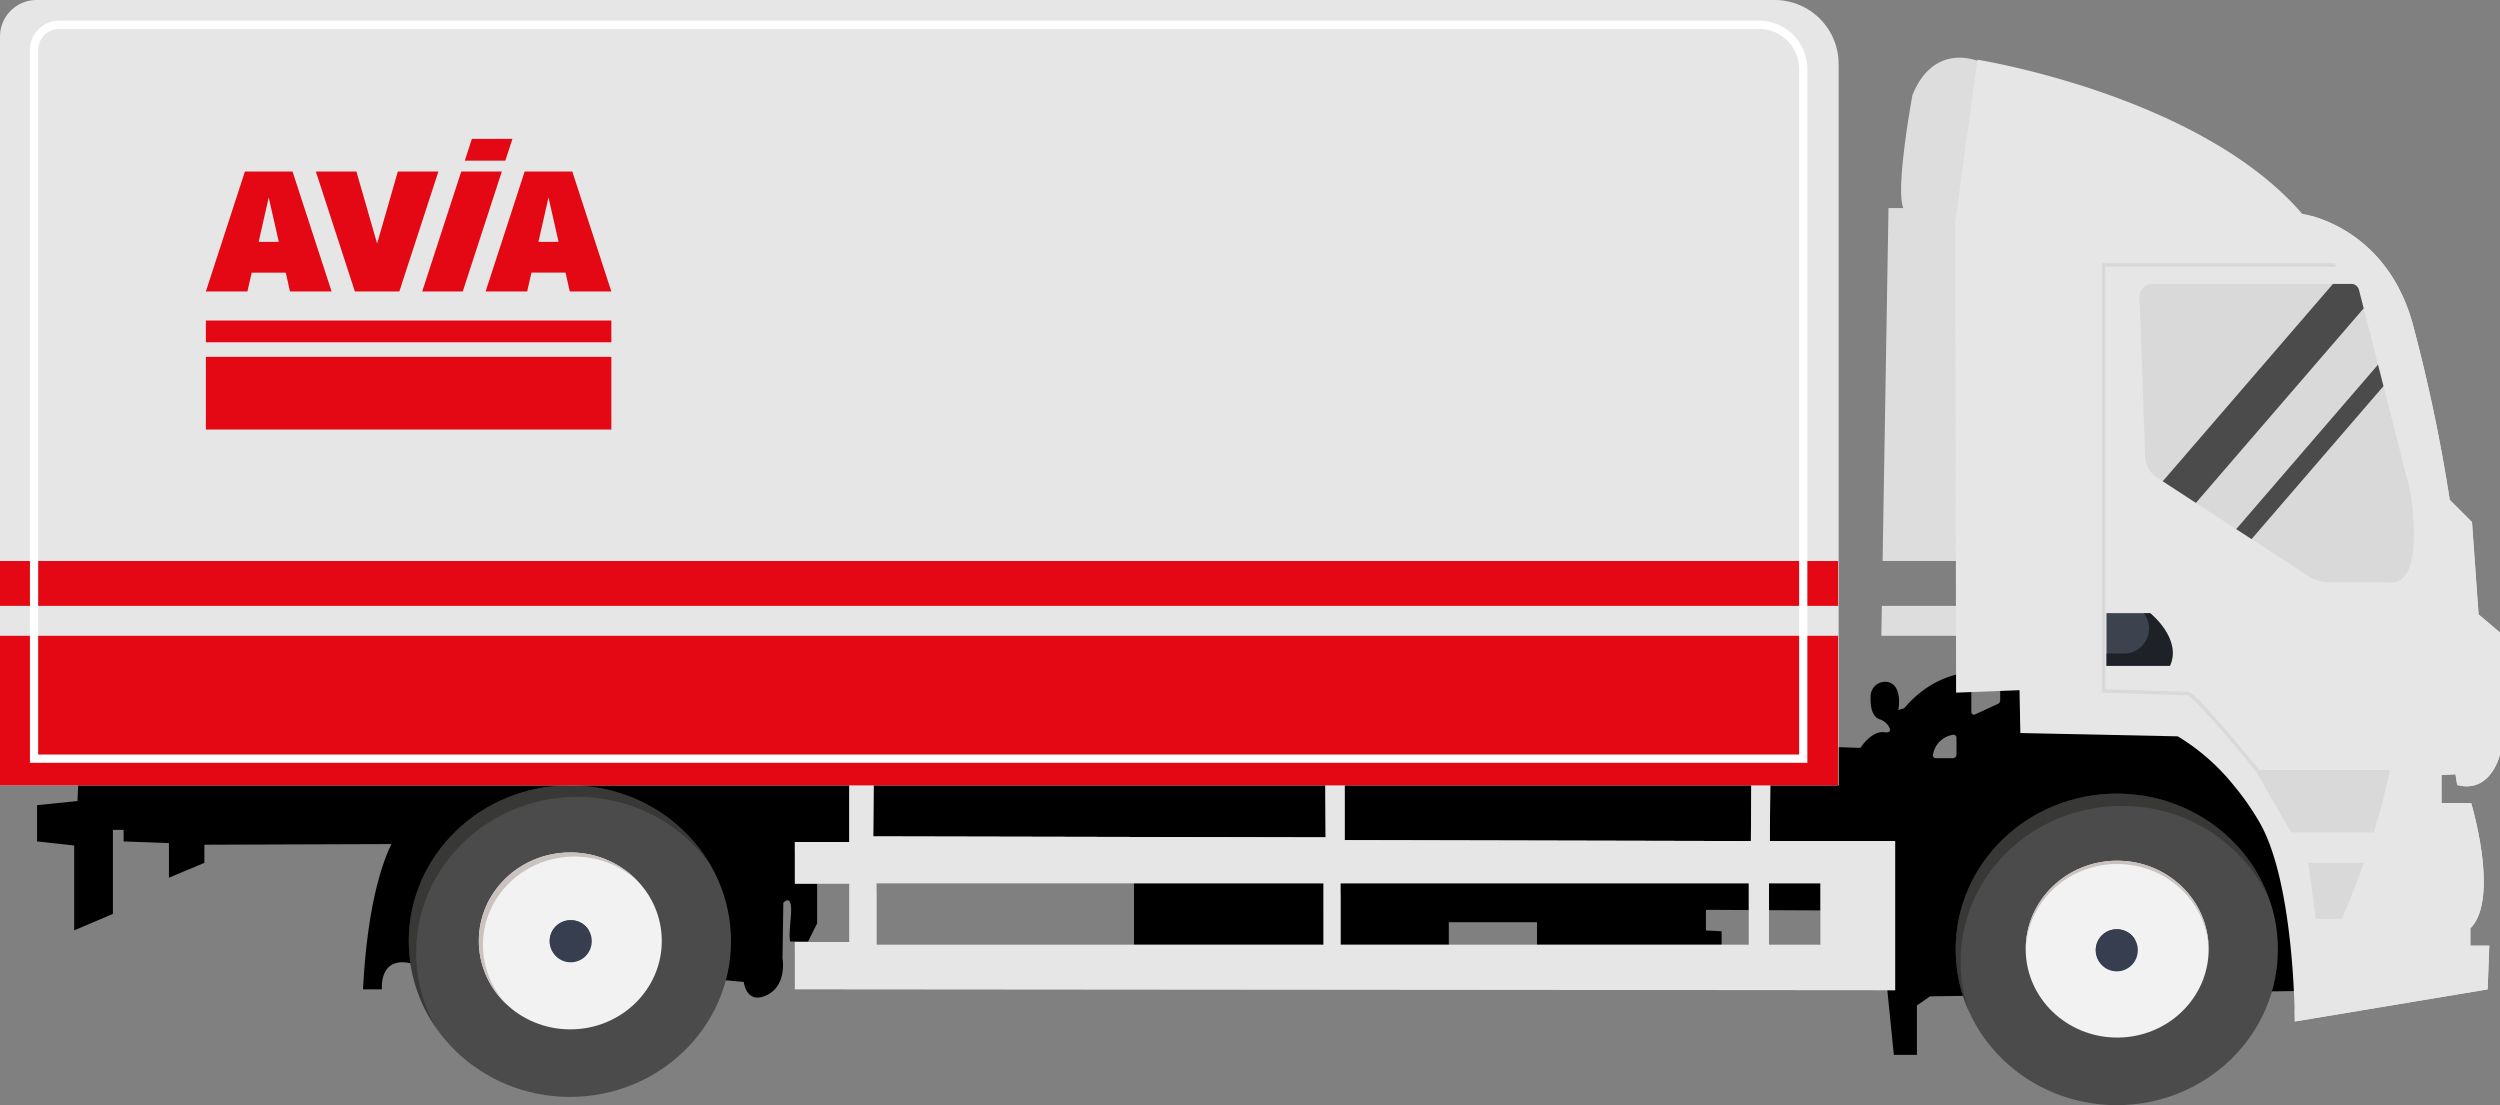
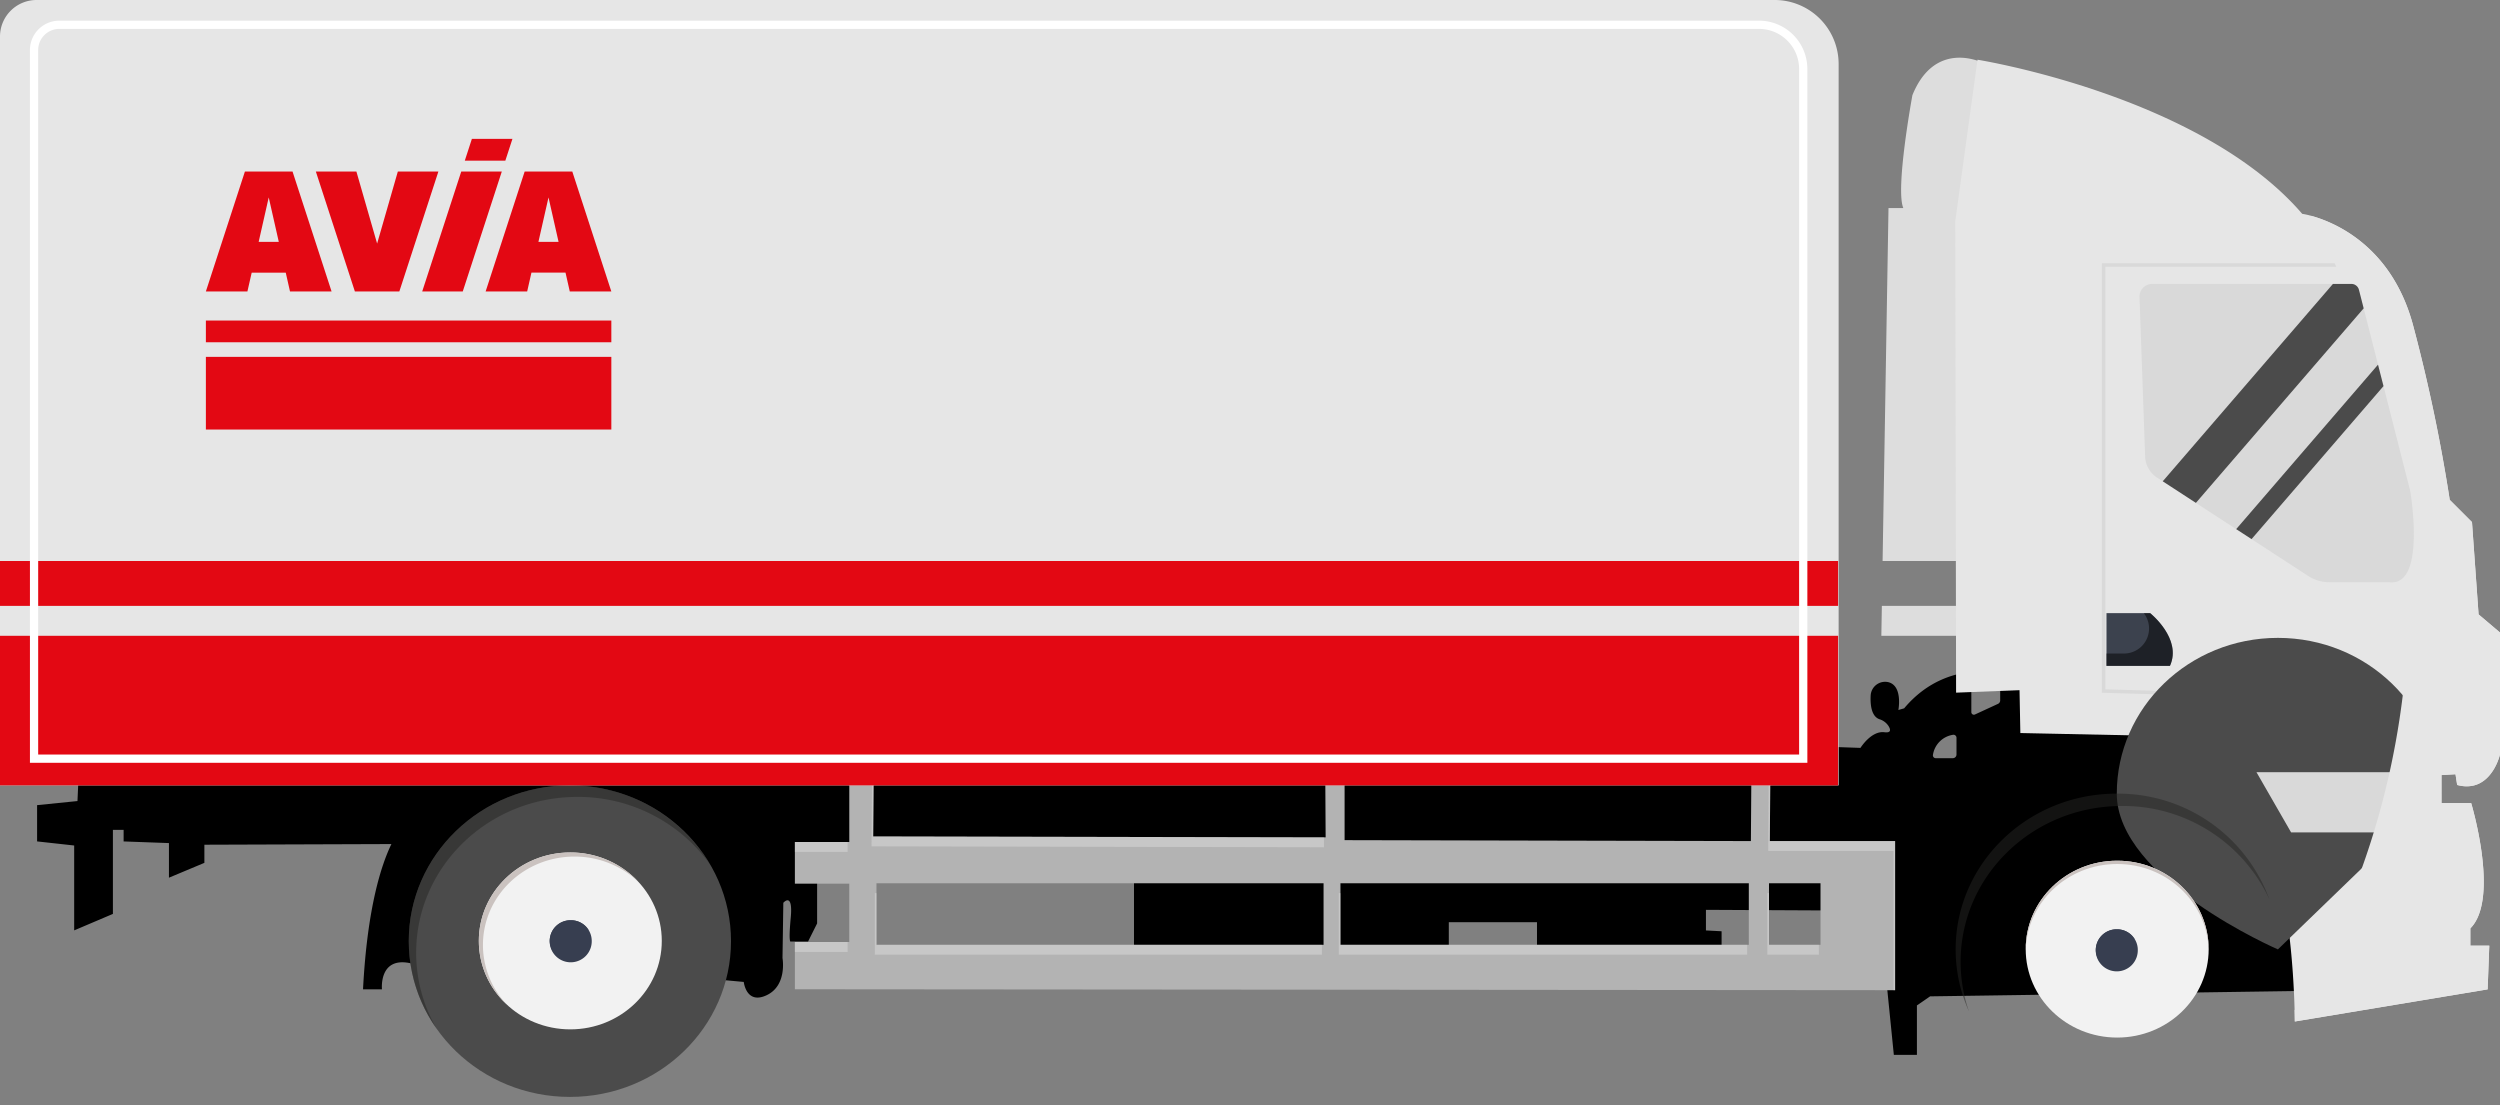
<svg xmlns="http://www.w3.org/2000/svg" id="Group_150" data-name="Group 150" width="488.467" height="215.933" viewBox="0 0 488.467 215.933">
  <rect x="0" y="0" width="488.467" height="215.933" fill="#808080" stroke="none" />
  <defs>
    <clipPath id="clip-path">
      <rect id="Rectangle_78" data-name="Rectangle 78" width="488.467" height="215.933" fill="none" />
    </clipPath>
    <clipPath id="clip-path-2">
      <rect id="Rectangle_77" data-name="Rectangle 77" width="488.468" height="215.933" fill="none" />
    </clipPath>
    <clipPath id="clip-path-3">
      <rect id="Rectangle_69" data-name="Rectangle 69" width="214.967" height="57.727" fill="none" />
    </clipPath>
    <clipPath id="clip-path-4">
      <rect id="Rectangle_70" data-name="Rectangle 70" width="12.952" height="10.305" fill="none" />
    </clipPath>
    <clipPath id="clip-path-5">
      <rect id="Rectangle_71" data-name="Rectangle 71" width="61.315" height="42.583" fill="none" />
    </clipPath>
    <clipPath id="clip-path-6">
      <rect id="Rectangle_72" data-name="Rectangle 72" width="58.931" height="47.592" fill="none" />
    </clipPath>
    <clipPath id="clip-path-7">
      <rect id="Rectangle_73" data-name="Rectangle 73" width="31.129" height="29.675" fill="none" />
    </clipPath>
    <clipPath id="clip-path-8">
      <rect id="Rectangle_74" data-name="Rectangle 74" width="7.712" height="6.353" fill="none" />
    </clipPath>
    <clipPath id="clip-path-9">
      <rect id="Rectangle_75" data-name="Rectangle 75" width="35.748" height="17.601" fill="none" />
    </clipPath>
  </defs>
  <g id="Group_146" data-name="Group 146" clip-path="url(#clip-path)">
    <g id="Group_145" data-name="Group 145">
      <g id="Group_144" data-name="Group 144" clip-path="url(#clip-path-2)">
        <path id="Path_121" data-name="Path 121" d="M453.521,565.536,425.5,569.4l-7.568-6.119s-12.882-4.67-22.06,6.28l-1.127.322s.908-4.743-1.989-5.441a2.827,2.827,0,0,0-3.428,2.668c-.083,1.771.143,4.043,1.742,4.586a3.238,3.238,0,0,1,1.745,1.316c.429.69.569,1.392-.807,1.219-2.576-.322-4.67,3.059-4.67,3.059l-9.178-.322L142.48,579.377c-8.14-.947-16.281-1.122-23.146.236l-80.048.818-.322,7.246-7.89.8v7.085l7.246.8v16.585l7.568-3.22V593.313h2.093v2.254l8.856.322v6.763l6.924-2.9v-3.543l36.545-.129c-1.912,3.928-4.722,12.289-5.548,28.389h3.7s-.644-6.28,5.314-5.153,54.909,2.737,54.909,2.737l10.467.966s.483,4.509,4.509,2.576,3.06-7.246,3.06-7.246l.161-10.789s1.932-2.254,1.449,2.9,0,4.67,0,4.67h3.382l1.771-3.543v-15.8l61.914-.219v26.086l61.511.805V611.347h17.23v9.984l36.069-.966v-7.246l-3.059-.161v-4.026l31.561.161,2.576,2.576,2.576,25.6h4.509v-9.661l2.576-1.771,77.453-1.127,1.61-44.926ZM405.389,579.3h-3.348a.548.548,0,0,1-.542-.641,4.681,4.681,0,0,1,3.9-3.925.588.588,0,0,1,.7.579v3.276a.711.711,0,0,1-.711.711M414.2,568.69l-4.5,2.077a.5.5,0,0,1-.7-.449v-4.862h5.636v2.558a.745.745,0,0,1-.433.676" transform="translate(-23.827 -431.162)" />
        <path id="Path_122" data-name="Path 122" d="M1594.813,507.621l-.2,5.844H1576.24l.1-5.844Z" transform="translate(-1208.65 -389.24)" fill="#ddd" />
        <path id="Path_123" data-name="Path 123" d="M1596.961,49.382l-.8,90.013-.245,7.281H1577.29l1.154-68.954h2.9c-1.611-3.7,1.77-22.059,1.77-22.059,3.54-8.726,10.061-7.621,12.7-6.742a8.988,8.988,0,0,1,1.152.462" transform="translate(-1209.456 -37.064)" fill="#ddd" />
        <path id="Path_124" data-name="Path 124" d="M856.462,610.663l.161-22.078h-3.7l-.161,22.078-79.385-.181V582.071h-3.865l.161,27.868-88.4-.181.161-21.354-4.831,2.714v19.725H665.97v8.144H676.6v11.4H665.97v9.229l214.967.181V610.663Zm-87.194,20.268H681.911V618.9h87.356Zm83.088,0H772.568V618.9h79.788Zm14.009,0H856.3V618.9h10.064Z" transform="translate(-510.661 -446.328)" fill="#b3b3b3" />
-         <path id="Path_125" data-name="Path 125" d="M856.462,610.663l.161-22.078h-3.7l-.161,22.078-79.385-.181V582.071h-3.865l.161,27.868-88.4-.181.161-21.354-4.831,2.714v19.725H665.97v8.144H676.6v11.4H665.97v9.229l214.967.181V610.663Zm-87.194,20.268H681.911V618.9h87.356Zm83.088,0H772.568V618.9h79.788Zm14.009,0H856.3V618.9h10.064Z" transform="translate(-510.661 -446.328)" fill="#e6e6e6" />
        <g id="Group_122" data-name="Group 122" transform="translate(155.309 135.743)" opacity="0.4" style="mix-blend-mode:multiply;isolation:isolate">
          <g id="Group_121" data-name="Group 121">
            <g id="Group_120" data-name="Group 120" clip-path="url(#clip-path-3)">
              <path id="Path_126" data-name="Path 126" d="M1121.687,748.268V760.3h79.788V758.37h-79.465v-10.1Z" transform="translate(-1015.411 -709.51)" fill="#e6e6e6" />
              <path id="Path_127" data-name="Path 127" d="M1480.736,748.268V760.3H1490.8V758.37h-9.742v-10.1Z" transform="translate(-1290.727 -709.51)" fill="#e6e6e6" />
              <rect id="Rectangle_67" data-name="Rectangle 67" width="10.306" height="1.932" transform="translate(0 48.317)" fill="#e6e6e6" />
              <path id="Path_128" data-name="Path 128" d="M732.947,748.268V760.3H820.3V758.37H733.269v-10.1Z" transform="translate(-717.327 -709.51)" fill="#e6e6e6" />
              <rect id="Rectangle_68" data-name="Rectangle 68" width="10.306" height="1.932" transform="translate(0 28.773)" fill="#e6e6e6" />
              <path id="Path_129" data-name="Path 129" d="M1471.113,632.084l.161-22.077h-3.7l-.014,1.932h3.4l-.161,22.078h24.476v27.2h.322V632.084Z" transform="translate(-1280.621 -603.492)" fill="#e6e6e6" />
              <path id="Path_130" data-name="Path 130" d="M716.051,611.162l-.161,21.354,88.4.181-.011-1.933-88.069-.18.161-21.354-4.831,2.715V613.7Z" transform="translate(-700.914 -602.896)" fill="#e6e6e6" />
-               <path id="Path_131" data-name="Path 131" d="M1113.491,584v28.411l79.385.181.014-1.933-79.077-.18V582.071h-3.865l.011,1.932Z" transform="translate(-1006.409 -582.071)" fill="#e6e6e6" />
            </g>
          </g>
        </g>
        <path id="Path_132" data-name="Path 132" d="M1744.605,161.971V185.8s-1.147,5.009-5.042,6.038a6.212,6.212,0,0,1-3.006,0c-.107-.023-.214-.049-.324-.079l-.322-2.094-2.738.161V195.3h5.8s5.634,18.678-.161,24.475v3.381h3.7l-.322,8.535-37.681,6.28s0-.807-.035-2.206c-.17-6.688-1.161-26.905-6.889-36.763a51.955,51.955,0,0,0-5.009-7.166,41.736,41.736,0,0,0-10.933-9.58l-30.755-.644-.161-8.374-8.995.35-3.4.133-.019-11.115-.012-5.844-.014-8.769-.117-66.378,4.321-31.378.026-.182s43.477,6.924,63.444,30.112a14.08,14.08,0,0,1,1.661.364c4.333,1.166,15.921,5.723,20.077,21.7a325.362,325.362,0,0,1,7.085,33.815l4.349,4.349.543,7.6.625,8.769.119,1.663Z" transform="translate(-1256.138 -38.386)" fill="#e6e6e6" />
        <path id="Path_133" data-name="Path 133" d="M1828.327,320.225h-36.9l-.1-.128c-5.845-7.211-12.6-14.979-13.595-15.17l-16.755-.492V220.5h50.093l.1.112c.094.1,2.334,2.6,5.542,10.714,2.944,7.453,7.293,21.285,11.291,44.854l.005.055Zm-36.575-.692h35.879l-.319-43.261c-3.974-23.419-8.288-37.173-11.209-44.589-2.8-7.12-4.894-9.921-5.353-10.488h-49.089v82.568l16.089.473h0c.337,0,1.079.033,7.716,7.769,2.912,3.4,5.714,6.83,6.283,7.528" transform="translate(-1350.3 -169.08)" fill="#d9d9d9" />
        <path id="Path_134" data-name="Path 134" d="M1764.868,513.714h8.534s6.28,4.992,3.865,10.306h-12.4Z" transform="translate(-1353.289 -393.913)" fill="#3c424e" />
        <g id="Group_125" data-name="Group 125" transform="translate(411.579 119.801)" opacity="0.5">
          <g id="Group_124" data-name="Group 124">
            <g id="Group_123" data-name="Group 123" clip-path="url(#clip-path-4)">
              <path id="Path_135" data-name="Path 135" d="M1773.4,513.714h-1.236l.045.059a4.895,4.895,0,0,1-3.922,7.831h-3.42v2.416h12.4c2.415-5.314-3.865-10.306-3.865-10.306" transform="translate(-1764.869 -513.714)" />
            </g>
          </g>
        </g>
-         <path id="Path_136" data-name="Path 136" d="M1701.471,695.362c0,16.808-14.094,30.434-31.48,30.434s-31.48-13.626-31.48-30.434,14.094-30.434,31.48-30.434,31.48,13.625,31.48,30.434" transform="translate(-1256.4 -509.862)" fill="#4b4b4b" />
+         <path id="Path_136" data-name="Path 136" d="M1701.471,695.362s-31.48-13.626-31.48-30.434,14.094-30.434,31.48-30.434,31.48,13.625,31.48,30.434" transform="translate(-1256.4 -509.862)" fill="#4b4b4b" />
        <g id="Group_128" data-name="Group 128" transform="translate(382.111 155.066)" opacity="0.5" style="mix-blend-mode:multiply;isolation:isolate">
          <g id="Group_127" data-name="Group 127">
            <g id="Group_126" data-name="Group 126" clip-path="url(#clip-path-5)">
              <path id="Path_137" data-name="Path 137" d="M1639.476,697.777c0-16.808,14.094-30.434,31.48-30.434a31.535,31.535,0,0,1,28.869,18.284,31.422,31.422,0,0,0-29.835-20.7c-17.386,0-31.48,13.625-31.48,30.434a29.467,29.467,0,0,0,2.611,12.15,29.485,29.485,0,0,1-1.645-9.734" transform="translate(-1638.51 -664.928)" fill="#262624" />
            </g>
          </g>
        </g>
        <path id="Path_138" data-name="Path 138" d="M405.441,688.457c0,16.808-14.094,30.434-31.48,30.434s-31.48-13.626-31.48-30.434,14.094-30.434,31.48-30.434,31.48,13.626,31.48,30.434" transform="translate(-262.611 -504.568)" fill="#4b4b4b" />
        <g id="Group_131" data-name="Group 131" transform="translate(79.869 153.455)" opacity="0.5" style="mix-blend-mode:multiply;isolation:isolate">
          <g id="Group_130" data-name="Group 130">
            <g id="Group_129" data-name="Group 129" clip-path="url(#clip-path-6)">
              <path id="Path_139" data-name="Path 139" d="M343.93,690.712c0-16.808,14.094-30.434,31.48-30.434a31.755,31.755,0,0,1,26,13.276,31.659,31.659,0,0,0-27.451-15.53c-17.386,0-31.48,13.626-31.48,30.433a29.591,29.591,0,0,0,5.478,17.158,29.512,29.512,0,0,1-4.029-14.9" transform="translate(-342.481 -658.024)" fill="#262624" />
            </g>
          </g>
        </g>
        <path id="Path_140" data-name="Path 140" d="M436.919,731.5c0,9.543-8,17.28-17.874,17.28s-17.874-7.736-17.874-17.28,8-17.279,17.874-17.279,17.874,7.736,17.874,17.279" transform="translate(-307.615 -547.656)" fill="#f2f2f2" />
        <g id="Group_134" data-name="Group 134" transform="translate(93.556 166.56)" style="mix-blend-mode:multiply;isolation:isolate">
          <g id="Group_133" data-name="Group 133">
            <g id="Group_132" data-name="Group 132" clip-path="url(#clip-path-7)">
              <path id="Path_141" data-name="Path 141" d="M401.976,732.3c0-9.543,8-17.279,17.874-17.279A18.136,18.136,0,0,1,432.3,719.9a18.105,18.105,0,0,0-13.255-5.688c-9.871,0-17.874,7.736-17.874,17.279a16.955,16.955,0,0,0,5.423,12.4,16.9,16.9,0,0,1-4.618-11.591" transform="translate(-401.171 -714.216)" fill="#cac2bf" />
            </g>
          </g>
        </g>
        <path id="Path_142" data-name="Path 142" d="M468.764,774.974a4.109,4.109,0,1,1-4.106-3.97,4.04,4.04,0,0,1,4.106,3.97" transform="translate(-353.148 -591.201)" fill="#373e50" />
        <g id="Group_137" data-name="Group 137" transform="translate(107.404 179.803)" style="mix-blend-mode:multiply;isolation:isolate">
          <g id="Group_136" data-name="Group 136">
            <g id="Group_135" data-name="Group 135" clip-path="url(#clip-path-8)">
              <path id="Path_143" data-name="Path 143" d="M460.874,775.458a4.04,4.04,0,0,1,4.106-3.97,4.149,4.149,0,0,1,3.284,1.586,4.128,4.128,0,0,0-3.606-2.069,4.04,4.04,0,0,0-4.106,3.97,3.866,3.866,0,0,0,.823,2.383,3.847,3.847,0,0,1-.5-1.9" transform="translate(-460.552 -771.005)" fill="#373e50" />
            </g>
          </g>
        </g>
        <path id="Path_144" data-name="Path 144" d="M1732.949,738.4c0,9.543-8,17.279-17.874,17.279S1697.2,747.944,1697.2,738.4s8-17.279,17.874-17.279,17.874,7.736,17.874,17.279" transform="translate(-1301.404 -552.951)" fill="#f2f2f2" />
        <g id="Group_140" data-name="Group 140" transform="translate(395.798 168.17)" style="mix-blend-mode:multiply;isolation:isolate">
          <g id="Group_139" data-name="Group 139">
            <g id="Group_138" data-name="Group 138" clip-path="url(#clip-path-9)">
              <path id="Path_145" data-name="Path 145" d="M1715.076,721.764c9.76,0,17.692,7.563,17.869,16.957,0-.107,0-.214,0-.322,0-9.543-8-17.279-17.874-17.279S1697.2,728.856,1697.2,738.4c0,.108,0,.215,0,.322.178-9.394,8.109-16.957,17.87-16.957" transform="translate(-1697.202 -721.12)" fill="#cac2bf" />
            </g>
          </g>
        </g>
        <path id="Path_146" data-name="Path 146" d="M359.245,12.5V153.455H0V7.141A7.142,7.142,0,0,1,7.143,0h339.6a12.5,12.5,0,0,1,12.5,12.5" fill="#e6e6e6" />
-         <path id="Path_147" data-name="Path 147" d="M1954,733.878h-18.518l-1.449-10.95H1954Z" transform="translate(-1483.006 -554.337)" fill="#d9d9d9" />
        <path id="Path_148" data-name="Path 148" d="M1920.164,658.731H1897.3l-6.763-11.755h29.628Z" transform="translate(-1449.651 -496.097)" fill="#d9d9d9" />
        <path id="Path_149" data-name="Path 149" d="M1764.1,782.57A4.108,4.108,0,1,1,1760,778.6a4.04,4.04,0,0,1,4.106,3.97" transform="translate(-1346.407 -597.025)" fill="#373e50" />
        <g id="Group_143" data-name="Group 143" transform="translate(409.485 181.575)" style="mix-blend-mode:multiply;isolation:isolate">
          <g id="Group_142" data-name="Group 142">
            <g id="Group_141" data-name="Group 141" clip-path="url(#clip-path-8)">
              <path id="Path_150" data-name="Path 150" d="M1756.214,783.053a4.04,4.04,0,0,1,4.106-3.97,4.148,4.148,0,0,1,3.284,1.586A4.127,4.127,0,0,0,1760,778.6a4.04,4.04,0,0,0-4.106,3.97,3.867,3.867,0,0,0,.823,2.383,3.849,3.849,0,0,1-.5-1.9" transform="translate(-1755.891 -778.6)" fill="#373e50" />
            </g>
          </g>
        </g>
        <path id="Path_151" data-name="Path 151" d="M1951.189,290.031v5.475h5.8s5.636,18.679-.161,24.476v3.382h3.7l-.322,8.534-37.68,6.28s0-.807-.035-2.2a156.108,156.108,0,0,0,3.146-155.236c4.332,1.167,15.92,5.724,20.077,21.7a325.8,325.8,0,0,1,7.085,33.815l4.348,4.348,1.288,18.035,4.187,3.542V286s-1.771,7.729-8.374,5.958l-.322-2.093Z" transform="translate(-1474.154 -138.588)" fill="#e6e6e6" />
        <path id="Path_152" data-name="Path 152" d="M1841.385,296.158h-11.76a7.584,7.584,0,0,1-4.135-1.227l-11.072-7.2-3-1.95h0l-7.876-5.127-6.48-4.216-1.111-.723a5.122,5.122,0,0,1-2.325-4.113l-1.1-31.174a2.47,2.47,0,0,1,2.469-2.557h38.92a1.537,1.537,0,0,1,1.488,1.156l.922,3.617,2.805,11.006,1.069,4.188,5.214,20.45s3.22,18.679-4.026,17.874" transform="translate(-1374.494 -182.395)" fill="#d9d9d9" />
        <path id="Path_153" data-name="Path 153" d="M1902.339,309.716l-25.778,29.893-3-1.95,27.706-32.131Z" transform="translate(-1436.636 -234.276)" fill="#4b4b4b" />
        <path id="Path_154" data-name="Path 154" d="M1851.259,242.64l-32.778,38.01-6.48-4.216,33.258-38.567h3.589a1.536,1.536,0,0,1,1.488,1.156Z" transform="translate(-1389.431 -182.395)" fill="#4b4b4b" />
        <path id="Path_155" data-name="Path 155" d="M0,484.634H359.138v29.229H0ZM0,470.02H359.138v8.769H0Z" transform="translate(0 -360.408)" fill="#e30813" />
        <path id="Path_156" data-name="Path 156" d="M372.366,162.317H25.081V23.052a5.743,5.743,0,0,1,5.737-5.737H362.929a9.448,9.448,0,0,1,9.437,9.437Zm-345.675-1.61H370.756V26.752a7.835,7.835,0,0,0-7.827-7.826H30.818a4.131,4.131,0,0,0-4.127,4.126Z" transform="translate(-19.232 -13.277)" fill="#fff" />
        <path id="Path_157" data-name="Path 157" d="M172.49,158.943h79.221v14.2H172.49Zm0-7.1h79.221V156.1H172.49Zm71.1-5.679-.832-3.676H236.1l-.832,3.676h-8.116l7.622-23.423h9.31l7.624,23.423Zm-6.125-9.688H241.4l-1.965-8.684Zm-22.706,9.689,7.626-23.424h7.923l-7.626,23.423Zm-13.157,0-7.624-23.424H201.9l4.048,14.072,4.046-14.072h7.923l-7.626,23.423Zm-12.676,0-.832-3.676h-6.652l-.836,3.675H172.49l7.625-23.423h9.308l7.625,23.424Zm-6.123-9.689h3.932l-1.966-8.684Zm40.276-15.864,1.385-4.259h7.923L231,120.614Z" transform="translate(-132.264 -89.22)" fill="#e30813" />
      </g>
    </g>
  </g>
</svg>